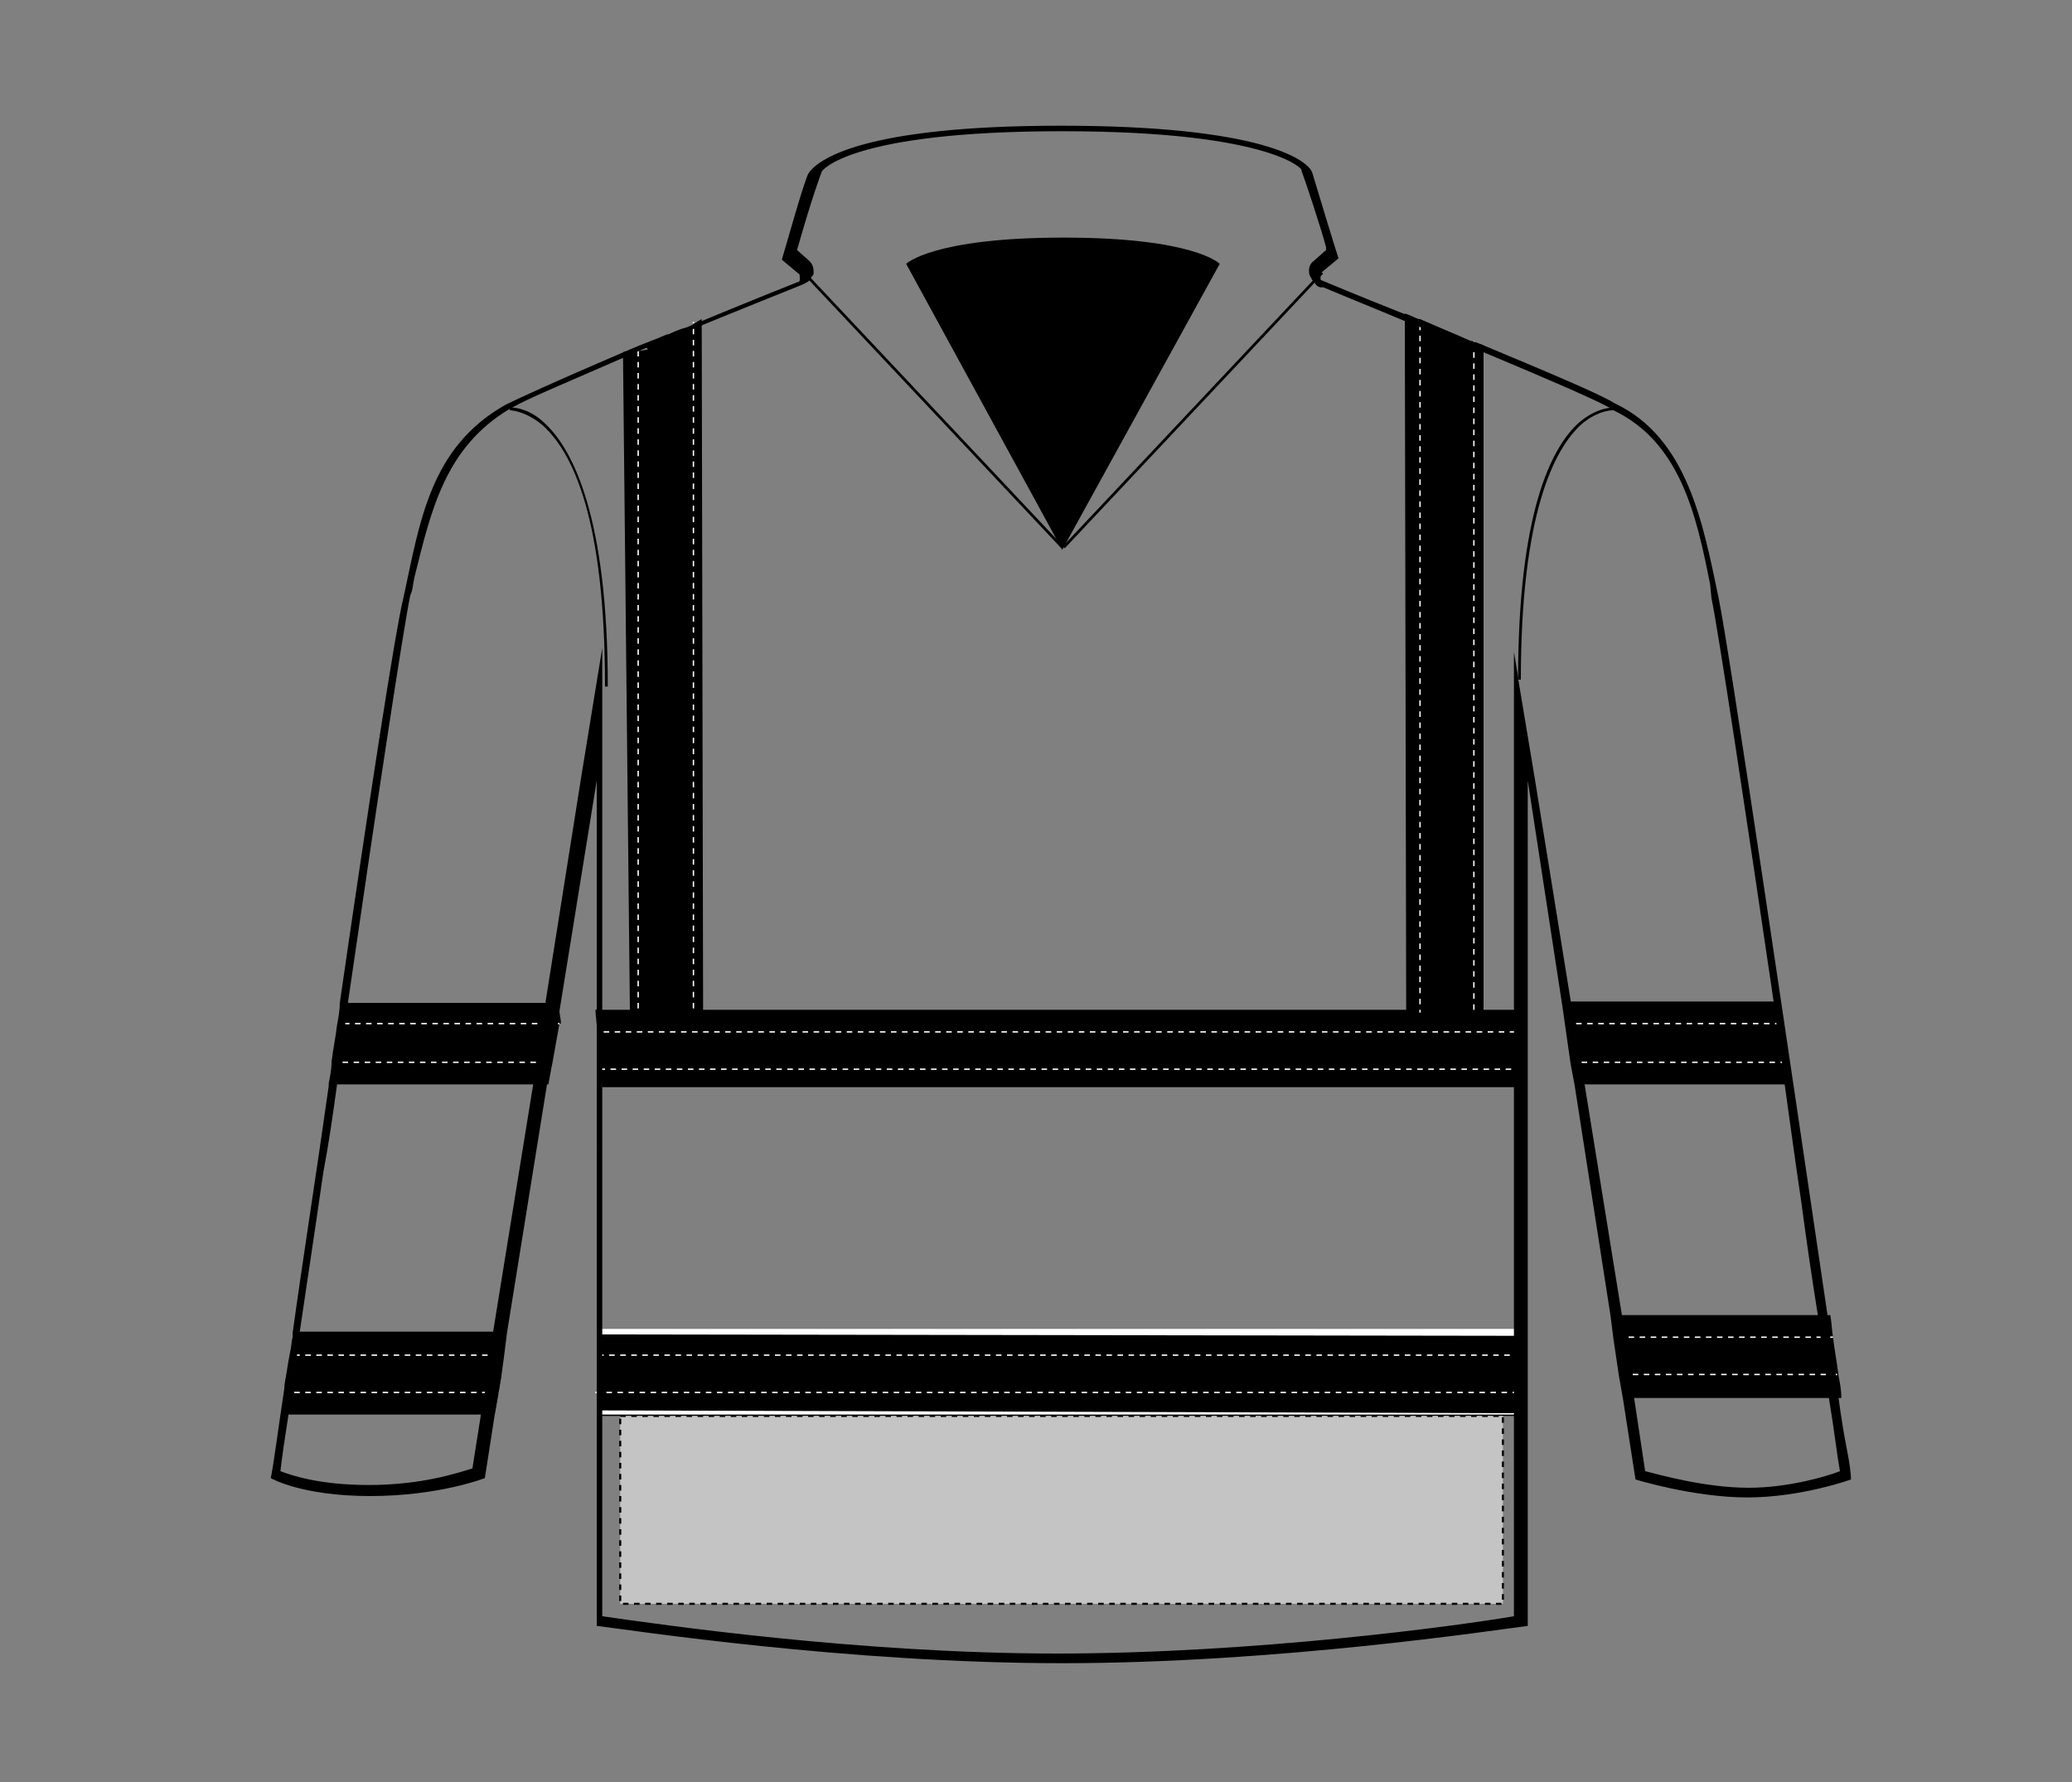
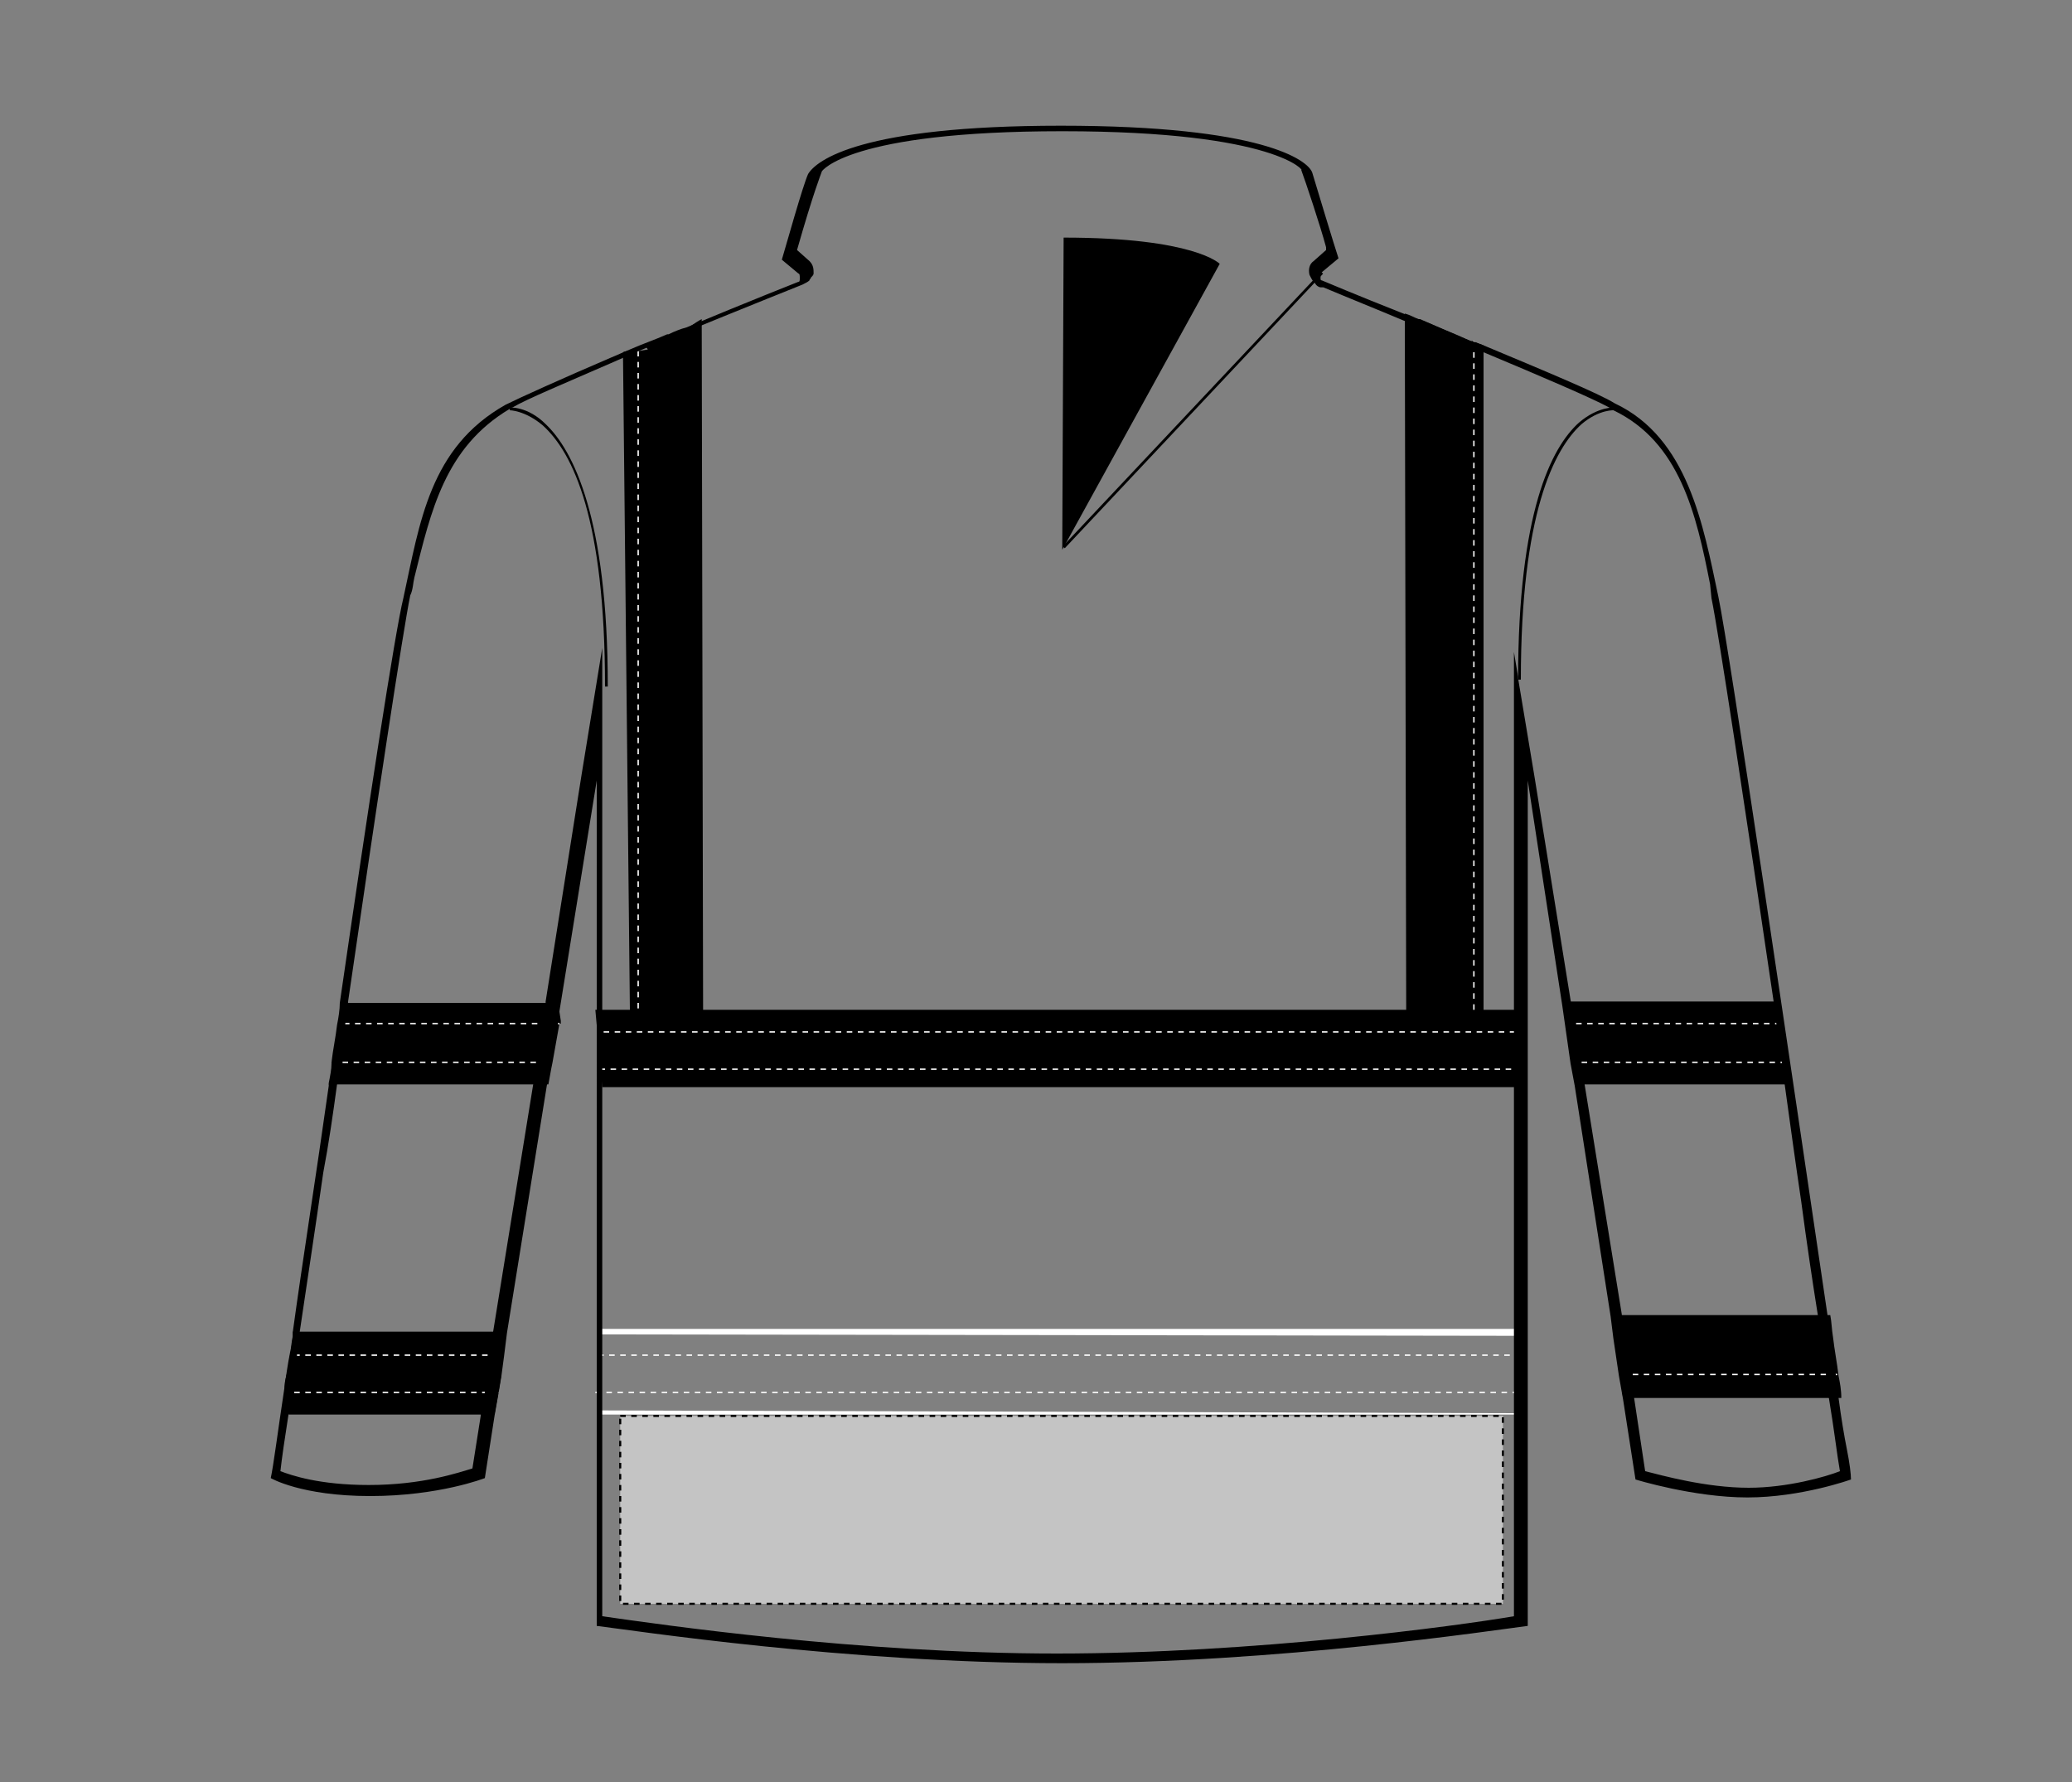
<svg xmlns="http://www.w3.org/2000/svg" version="1.1" id="Layer_1" x="0px" y="0px" viewBox="0 0 150 129" style="enable-background:new 0 0 150 129;" xml:space="preserve">
  <rect x="0" y="0" width="150" height="129" fill="#808080" stroke="none" />
  <style type="text/css">
	.st0{fill:none;stroke:#FFFFFF;stroke-width:0.25;}
	.st1{fill:none;stroke:#FFFFFF;stroke-width:0.1;stroke-dasharray:0.4;}
	.st2{fill:#FFFFFF;}
	.st3{fill:#C4C4C4;stroke:#000000;stroke-width:0.15;stroke-dasharray:0.4;}
</style>
  <g>
    <g>
      <path class="st0" d="M74.7,40.2" />
    </g>
    <g>
      <path class="st0" d="M77.1,40.1" />
    </g>
    <g>
-       <rect x="43.2" y="96.5" width="66.7" height="6" />
      <g>
        <polyline class="st1" points="110.1,98.1 109.3,98.1 107.6,98.1 106.7,98.1 83.4,98.1 82.5,98.1 55.4,98.1 46.5,98.1 45.6,98.1      43.1,98.1    " />
        <polyline class="st1" points="43.1,100.8 45.2,100.8 46.1,100.8 52.5,100.8 53.3,100.8 80.7,100.8 81.5,100.8 105.8,100.8      106.7,100.8 106.7,100.8 107.5,100.8 109.2,100.8 110.1,100.8    " />
      </g>
      <path class="st2" d="M110,96.2v6.2H43.2v-6.2H110z M43.4,102.1l66.3,0.2v-5.6l-66.3-0.1V102.1z" />
    </g>
    <g>
      <path d="M43.6,78.7h66.5v-5.6h-2.7V25c-0.3-0.1-0.5-0.2-0.8-0.3c0,0,0,0-0.1,0c-1.3-0.5-2.5-1.1-3.7-1.6c0,0,0,0-0.1,0    c-0.3-0.1-0.6-0.3-1-0.4v0.5l0.1,49.9H50.9l-0.1-50c-0.4,0.2-1.2,0.8-1.6,1h0.5h-0.5l0,0c-0.9,0.4-1.6,0.5-2.5,0.9l0.2,0.3    l-0.6,0.1c-0.5,0.2-0.8-0.1-1.2,0.1l0.5,47.6h-2.5L43.6,78.7z" />
      <g>
        <polyline class="st1" points="109.7,74.7 108.9,74.7 107.2,74.7 106.3,74.7 83.3,74.7 82.4,74.7 55.6,74.7 46.8,74.7 45.9,74.7      43.4,74.7    " />
        <polyline class="st1" points="43.4,77.4 45.5,77.4 46.4,77.4 52.7,77.4 53.5,77.4 80.6,77.4 81.4,77.4 105.5,77.4 106.3,77.4      106.3,77.4 107.2,77.4 108.9,77.4 109.7,77.4    " />
      </g>
      <g>
        <polyline class="st1" points="106.7,24.7 106.7,25.2 106.7,25.4 106.7,26 106.7,32.7 106.7,52.8 106.7,53.5 106.7,70.8      106.7,71.4 106.7,72.7 106.7,73.3    " />
-         <polyline class="st1" points="102.8,23.5 102.8,25.1 102.8,25.8 102.8,30.5 102.8,31.1 102.8,51.4 102.8,52.1 102.8,70.1      102.8,70.8 102.8,70.8 102.8,71.4 102.8,72.7 102.8,73.3    " />
      </g>
      <g>
-         <polyline class="st1" points="50.2,73 50.2,72.4 50.2,71.1 50.2,70.5 50.2,53.2 50.2,52.6 50.2,32.4 50.2,25.8 50.2,25.2      50.2,23.3    " />
        <polyline class="st1" points="46.2,73 46.2,72.4 46.2,71.1 46.2,70.5 46.2,69.9 46.2,51.8 46.2,51.2 46.2,30.9 46.2,30.2      46.2,25.5 46.2,25.5 46.2,25.1    " />
      </g>
    </g>
    <g>
      <g>
        <path d="M113.2,72.5v0.2l0.2,1.4l0.4,2.8l0.3,1.6h15.4c-0.1-0.6-0.1-1.1-0.2-1.6c-0.1-0.9-0.3-1.9-0.4-2.8l-0.2-1.6H113.2z" />
        <g>
          <polyline class="st1" points="128.9,74.1 128.7,74.1 128.5,74.1 128.3,74.1 128.1,74.1 123.1,74.1 122.9,74.1 116.5,74.1       114,74.1 113.7,74.1 113.5,74.1 113.4,74.1     " />
          <polyline class="st1" points="129.3,76.9 129.1,76.9 129,76.9 128.9,76.9 128.8,76.9 128.7,76.9 128.5,76.9 123.1,76.9       122.9,76.9 116.5,76.9 116.3,76.9 114.5,76.9 114.2,76.9 113.9,76.9 113.8,76.9     " />
        </g>
      </g>
      <g>
        <path d="M116.7,95.2h0.8h14.3h0.7c0.1,0.5,0.1,1,0.2,1.6c0.1,0.9,0.3,1.9,0.4,2.8c0.1,0.5,0.2,1,0.2,1.6h-0.7h-14.3h-0.8     L116.7,95.2z" />
        <g>
-           <polyline class="st1" points="132.7,96.8 132.5,96.8 132.1,96.8 131.9,96.8 126.4,96.8 126.2,96.8 119.8,96.8 117.7,96.8       117.5,96.8 116.9,96.8     " />
          <polyline class="st1" points="117.4,99.5 117.9,99.5 118.1,99.5 119.6,99.5 119.8,99.5 126.2,99.5 126.4,99.5 132.1,99.5       132.3,99.5 132.3,99.5 132.5,99.5 132.9,99.5 133.1,99.5     " />
        </g>
      </g>
    </g>
    <g>
      <g>
        <path d="M23.8,78.5h15.9l0.2-1.1l0,0l0.1-0.5l0.5-2.8h0.1V74l0,0v-0.1l-0.2-1.3H24.9c-0.1,0.5-0.2,1.1-0.2,1.6     c-0.2,0.9-0.3,1.9-0.4,2.8L23.8,78.5z" />
        <g>
          <polyline class="st1" points="40.5,74.1 40.4,74.1 40.4,74.1 40.2,74.1 39.8,74.1 39.6,74.1 39.3,74.1 34.3,74.1 34,74.1       27.2,74.1 25,74.1 24.9,74.1 24.5,74.1     " />
          <polyline class="st1" points="24,76.9 24.2,76.9 24.4,76.9 24.5,76.9 24.6,76.9 24.7,76.9 27,76.9 27.2,76.9 34,76.9 34.3,76.9       38.9,76.9 39.9,76.9     " />
        </g>
      </g>
      <g>
        <path d="M20.6,100.4l0.2,1.6l0.1,0.4h14.9l0.3-1.7l0.2-1.2c-0.1-0.5-0.2-1-0.2-1.5c-0.1-0.6-0.1-1.1-0.2-1.6H21.2     c0,0.1,0,0.2,0,0.3l0,0c-0.1,0.4-0.1,0.8-0.2,1.2C20.8,98.9,20.7,99.7,20.6,100.4z" />
        <g>
          <polyline class="st1" points="36.1,98.1 35.9,98.1 35.5,98.1 35.5,98.1 35.3,98.1 29.8,98.1 29.6,98.1 23.2,98.1 21.4,98.1       21.1,98.1 20.9,98.1     " />
          <line class="st1" x1="36.5" y1="100.8" x2="36.5" y2="100.8" />
          <polyline class="st1" points="36.1,100.8 35.9,100.8 35.7,100.8 35.5,100.8 35.1,100.8 29.8,100.8 29.6,100.8 23.2,100.8       23,100.8 21.5,100.8 21.3,100.8 21,100.8 20.8,100.8     " />
        </g>
      </g>
    </g>
    <g>
      <g>
        <path d="M20.6,100.4c0-0.4,0.1-0.7,0.2-1.1c0.1-0.4,0.1-0.8,0.2-1.2c0.1-0.4,0.1-0.8,0.2-1.2v-0.3c0-0.1,0-0.1,0-0.2     c0.7-5.1,1.7-11.4,2.6-17.8v-0.1v-0.1c0.1-0.5,0.2-1,0.2-1.4v-0.1c0.1-0.9,0.3-1.8,0.4-2.7c0.1-0.5,0.2-1.1,0.2-1.6     c2-13.8,4-26.9,4.6-29.3c1.2-5.5,1.9-10.9,7.4-14c1-0.5,4.1-1.9,7.6-3.4c0.5-0.2,0.9-0.4,1.4-0.6l0,0c0.9-0.4,1.8-0.7,2.7-1.1     h0.1c0.4-0.2,0.9-0.4,1.3-0.5c4.3-1.8,8.1-3.3,8.1-3.3c0.1,0,0.1-0.1,0.1-0.3c0-0.1,0-0.3-0.1-0.3l-1.2-1c0.3-1,1.5-5.3,1.9-6.2     c0.6-1,3.8-3.5,18.3-3.5c14.6,0,17.9,2.5,18.2,3.4c0.3,1,1.6,5.3,1.9,6.2l-1.2,1c-0.1,0.1-0.1,0.1-0.1,0.2V20c0,0,0,0.1,0,0.2     l0,0c0,0.1,0.1,0.1,0.1,0.1s2.6,1.1,5.9,2.4c0.3,0.1,0.6,0.3,1,0.4c0,0,0,0,0.1,0c1.2,0.5,2.5,1,3.8,1.6c0,0,0,0,0.1,0     c0.3,0.1,0.5,0.2,0.8,0.3c4.3,1.8,8.4,3.5,9.5,4.2c5.3,2.5,6.4,8.8,7.5,14c0.8,3.8,5.3,34.4,7.9,52v0.1c0.1,0.5,0.2,1,0.2,1.5     l0,0v0.1c0.1,1,0.3,1.8,0.4,2.6v0.1c0.1,0.5,0.2,1.1,0.2,1.6c0.2,1.5,0.4,2.7,0.6,3.7c0.2,1,0.3,1.8,0.3,2.2c0,0-3.6,1.3-7.5,1.3     c-3.9,0-8.1-1.3-8.1-1.3l-0.9-5.8l-0.3-1.7l-0.4-2.7l-0.2-1.6L114,78.6l-0.3-1.6l-0.4-2.8l-0.2-1.4l-2.5-16.3v61.2     c-2.4,0.3-18.1,2.7-33.7,2.7s-31.2-2.4-33.7-2.7V56.5l-2.7,16.7l0,0l-0.1,0.6v0.3l-0.5,2.8l-0.1,0.5l-0.2,1.1l-2.9,18l-0.2,1.6     l-0.2,1.5l-0.2,1.2l-0.3,1.7l-0.7,4.5c0,0-3.3,1.3-8.3,1.3c-5,0-7.2-1.3-7.2-1.3C19.8,106.1,20.1,103.7,20.6,100.4z M34.2,106.3     l0.6-3.8v-0.1l0.3-1.6l0.4-2.7l0.2-1.6v-0.1l2.9-17.9l0.3-1.6l0.4-2.8V74l0.2-1.4v-0.1l2.6-16.4l1.5-9.2V117     c4.2,0.6,18.6,2.7,32.9,2.7s29-2,33.1-2.7V47.2l0.3,1.8l0,0v0.1l1.2,7.2l2.6,16.1L114,74l0.4,2.8l0.3,1.6l2.7,16.7l0.2,1.7     l0.4,2.7l0.3,1.7l0.8,5.3c1.2,0.3,4.4,1.2,7.5,1.2c2.8,0,5.6-0.8,6.6-1.2c-0.2-1.1-0.4-2.9-0.8-5.3c-0.1-0.5-0.2-1.1-0.2-1.7     c-0.1-0.8-0.2-1.8-0.4-2.7c-0.1-0.5-0.2-1-0.2-1.6c-0.4-2.5-0.8-5.2-1.2-8.2c-0.4-2.7-0.8-5.6-1.2-8.5c-0.1-0.5-0.2-1.1-0.2-1.6     c-0.1-0.9-0.3-1.9-0.4-2.8c-0.1-0.5-0.2-1.1-0.2-1.6c-2-13.6-4-26.8-4.5-29.2l-0.1-1c-1-5.1-2.2-10.3-7-12.6     c-0.1,0-0.2-0.1-0.3-0.2c-1.3-0.7-4.8-2.2-9.1-4c-1.8-0.7-3.8-1.5-5.8-2.3c-1.9-0.8-3.9-1.6-5.8-2.4h-0.2c-0.1,0-0.3-0.1-0.4-0.3     l0,0l-0.1-0.1l0,0c-0.1-0.1-0.2-0.3-0.3-0.5c-0.1-0.4,0-0.8,0.3-1l0.9-0.8v-0.2c-0.4-1.5-1.5-4.8-1.8-5.6     c0.3,0.2-1.6-2.8-17.3-2.8c-15.5,0-17.4,2.9-17.4,2.9c-0.1,0.3-0.6,1.5-1.8,5.7l0.9,0.8c0.3,0.3,0.3,0.6,0.3,0.9     c0,0.1-0.1,0.2-0.2,0.3l0,0c0,0.1-0.1,0.1-0.1,0.2l0,0c-0.1,0.1-0.3,0.2-0.5,0.3c0,0-4,1.6-8.4,3.4c-1.8,0.7-3.7,1.5-5.5,2.3     c-3.2,1.4-6.1,2.6-7.1,3.2c-0.1,0-0.1,0.1-0.2,0.1c-4.7,2.8-5.7,7.4-6.9,12.2c-0.1,0.4-0.1,0.9-0.3,1.3     c-0.5,2.4-2.5,15.6-4.5,29.4v0.1c-0.1,0.5-0.2,1-0.2,1.5c-0.1,0.9-0.3,1.9-0.4,2.8c-0.1,0.5-0.2,1.1-0.2,1.6     c-0.3,2.2-0.6,4.3-1,6.4c-0.6,4.2-1.2,8.1-1.7,11.5v0.1c-0.1,0.5-0.2,1.1-0.2,1.6c0,0.1,0,0.2-0.1,0.3c-0.1,0.8-0.2,1.6-0.3,2.4     c-0.1,0.4-0.1,0.9-0.2,1.3c0,0.1,0,0.1,0,0.2l0,0c-0.3,1.9-0.5,3.3-0.6,4.2c0.8,0.3,2.8,1,6.4,1     C30.6,107.5,33.2,106.6,34.2,106.3z" />
      </g>
      <g>
-         <path d="M76.9,39.8l11.4-20.7c0,0-1.8-1.9-11.3-1.9s-11.4,1.9-11.4,1.9L76.9,39.8z" />
+         <path d="M76.9,39.8l11.4-20.7c0,0-1.8-1.9-11.3-1.9L76.9,39.8z" />
      </g>
      <g>
        <rect x="72.8" y="29.6" transform="matrix(0.685 -0.728 0.728 0.685 5.521 72.271)" width="27.3" height="0.2" />
      </g>
      <g>
-         <rect x="67.7" y="16.5" transform="matrix(0.728 -0.685 0.685 0.728 -2.072 54.584)" width="0.2" height="26.8" />
-       </g>
+         </g>
      <g>
        <path d="M43.8,49.7H44c0-12.2-2.5-17.1-4.5-19c-1.3-1.3-2.6-1.2-2.6-1.2v0.2c0,0,1.1,0,2.4,1.1C41.5,32.8,43.8,37.6,43.8,49.7z" />
      </g>
      <g>
        <path d="M109.9,49.2h0.2c0-12,2.4-16.7,4.4-18.5c1.3-1.1,2.4-1,2.4-1v-0.2c0,0-1.2-0.1-2.6,1.1C112.3,32.4,109.9,37.1,109.9,49.2     z" />
      </g>
    </g>
  </g>
  <rect id="hood-left-breast-garmentscreenbounds" x="44.9" y="102.5" class="st3" width="63.9" height="13.6" />
</svg>